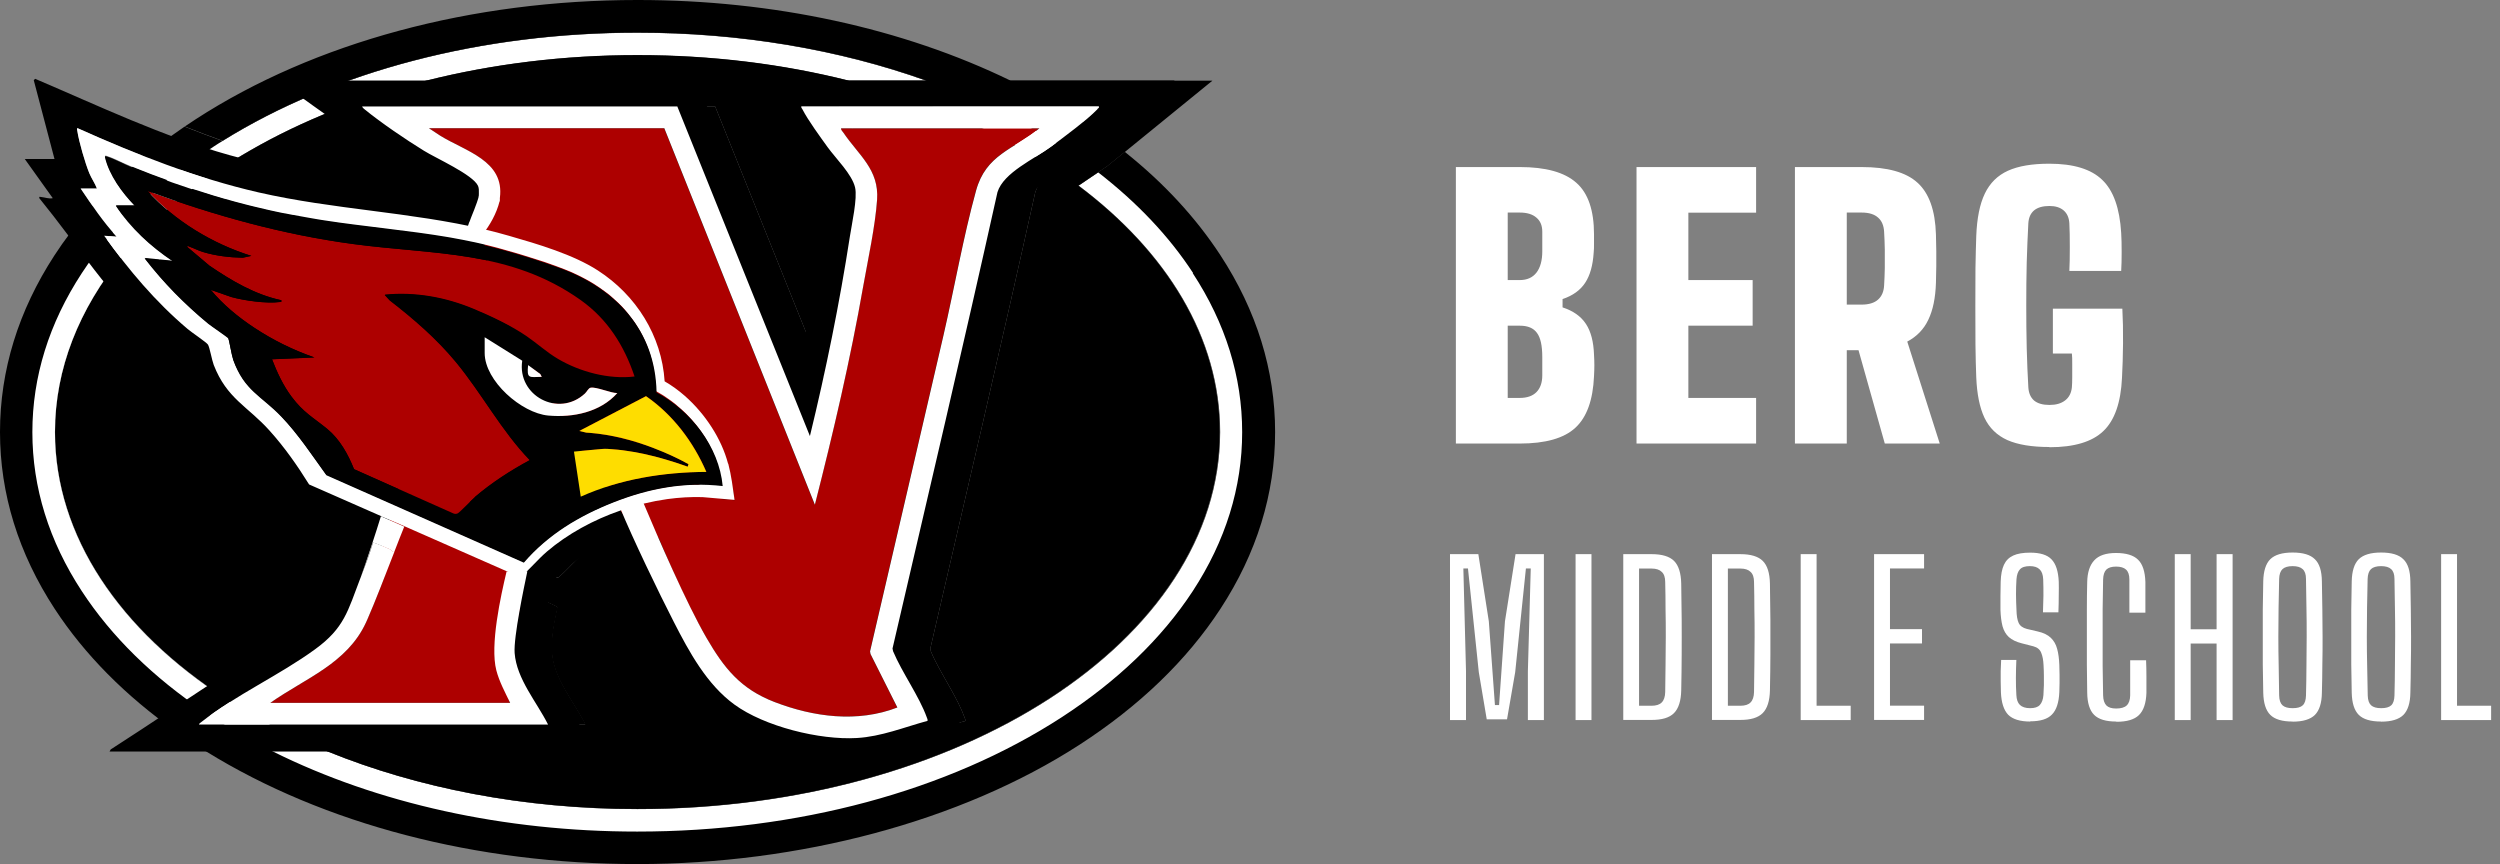
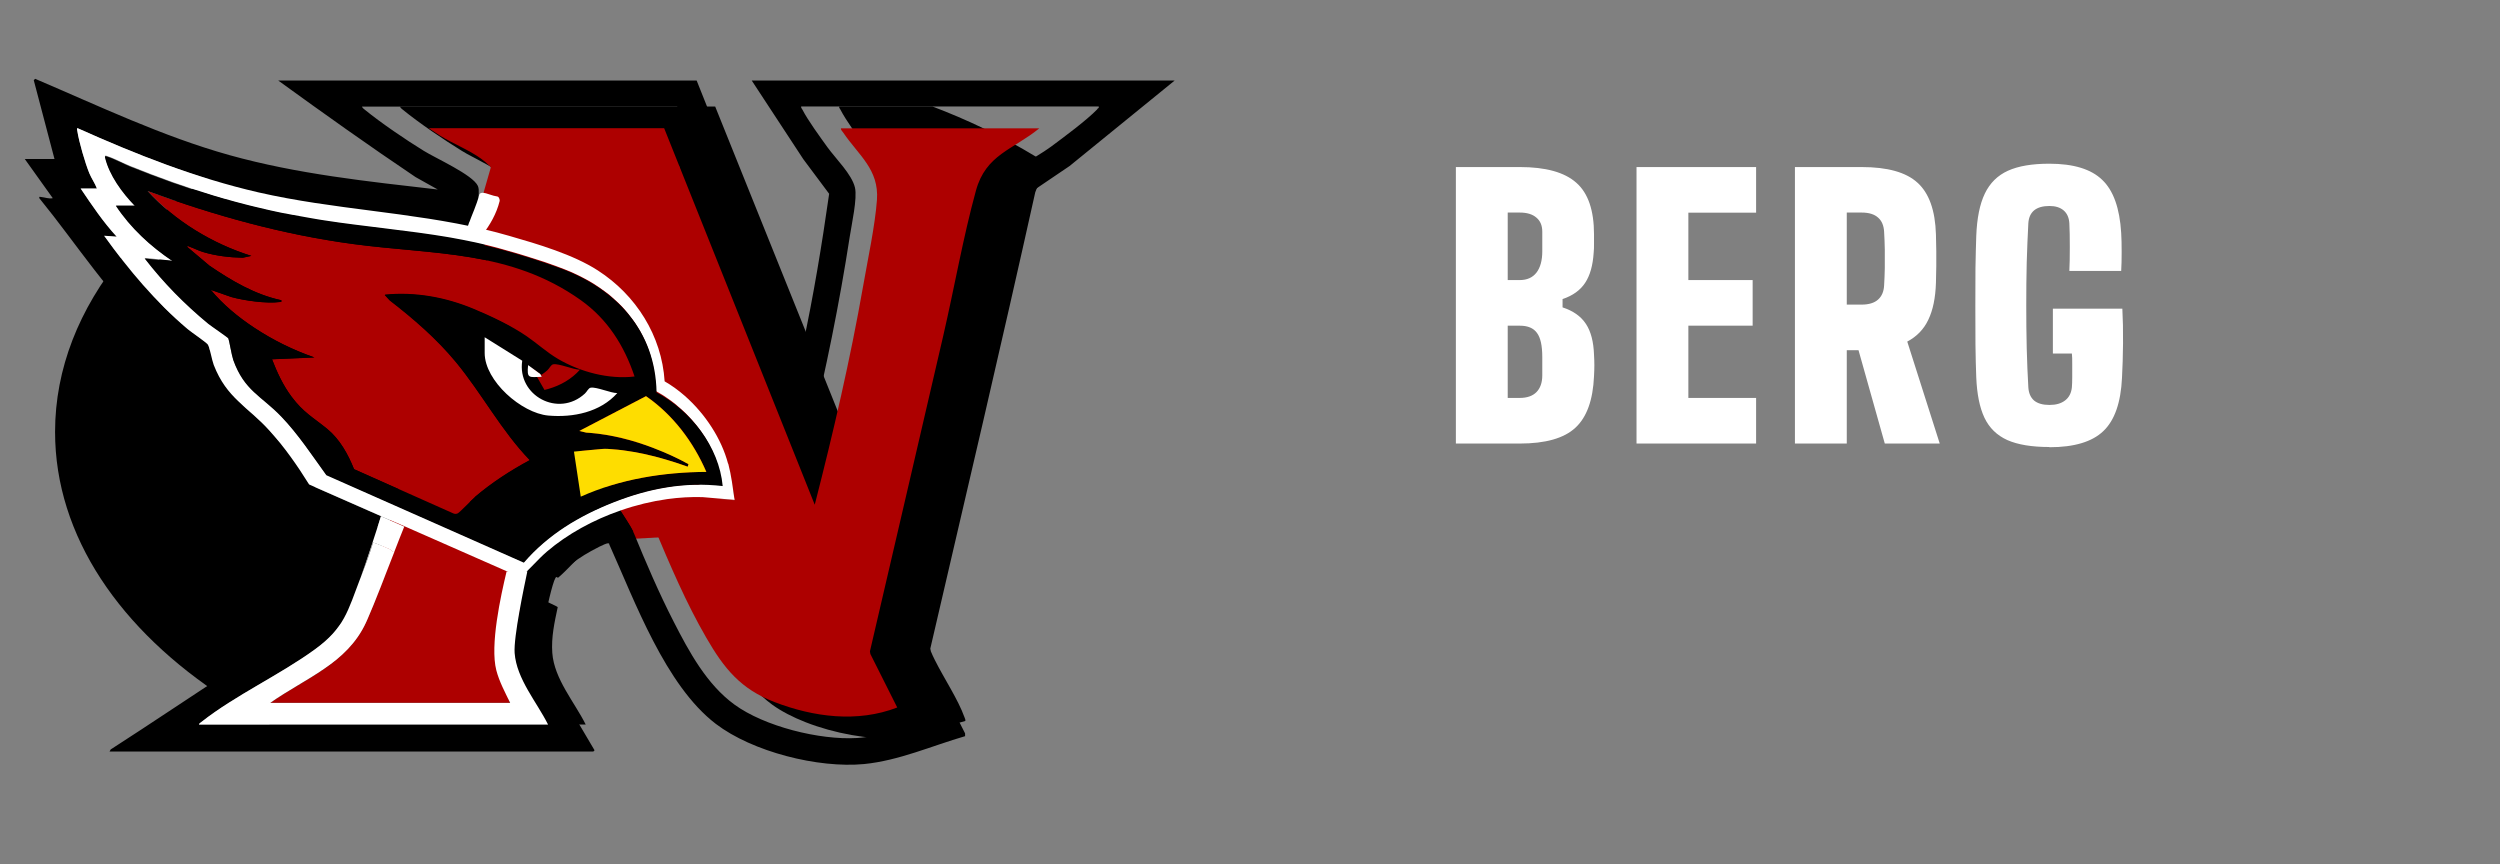
<svg xmlns="http://www.w3.org/2000/svg" viewBox="0 0 217 75">
  <rect x="0" y="0" width="217" height="75" fill="#808080" stroke="none" />
  <clipPath id="a">
    <path d="m0 0h110.68v75h-110.68z" />
  </clipPath>
  <g clip-path="url(#a)">
    <path d="m33.55 46.13c-.79 2.3-1.61 4.62-2.64 6.82-2.01 2.15-4.89 3.52-7.38 5.13-1.31.85-2.62 1.71-3.92 2.57-9.17-5.92-14.83-14.11-14.83-23.16 0-5.51 2.1-10.69 5.81-15.25 1.88 2.47 3.81 4.9 6.13 6.98.51.46 1.96 1.47 2.27 1.87.16.2.58 1.67.79 2.1 1.39 2.92 3.32 3.74 5.27 5.99 1.24 1.43 2.26 3.03 3.29 4.61l5.21 2.32z" />
    <path d="m50.84 62.89h-27.41c-.58-.31-1.15-.62-1.71-.94 2.79-1.99 6.18-3.6 8.91-5.59 2.53-1.84 2.83-3.32 3.9-6.11.4-1.04.8-2.08 1.12-3.15.06-.05 1.25.47 1.44.56.15.06.26.21.28.22 3.1 1.36 6.22 2.7 9.32 4.07.05.02.18.01.29.06.19.09 1.4.62 1.43.69-.28 1.33-.57 2.6-.47 3.98.17 2.26 1.92 4.25 2.9 6.21z" />
    <path d="m67.04 43.43-2.78-.24c-4.63-.16-9.99 1.73-13.51 4.73-.81.7-1.51 1.55-2.31 2.23l-18.34-8.07c-1.02-1.63-2.14-3.23-3.43-4.67-1.92-2.13-3.71-2.77-4.85-5.71-.16-.42-.36-1.53-.5-1.76-.13-.2-1.45-1.1-1.77-1.36-2.81-2.38-5.1-5.11-7.24-8.09l1.09.08c-.22-.24-.44-.49-.65-.74.38-.38.76-.75 1.16-1.12.31-.28.62-.56.94-.84.02-.02.04-.03.06-.05.42-.36.84-.71 1.28-1.05.03-.02.06-.05.08-.07.45-.36.91-.7 1.39-1.04.42-.3.85-.6 1.28-.89 2.21.77 4.45 1.44 6.74 1.96 7.24 1.66 14.62 1.71 21.75 3.77 2.47.71 5.57 1.62 7.71 3.01 3.31 2.13 5.54 5.65 5.79 9.62 2.56 1.47 4.77 4.3 5.51 7.16.27 1.03.41 2.11.55 3.16z" />
    <path d="m91.57 14.67c-.8.59-1.47 1.25-1.71 2.02-2.94 13.23-6.04 26.41-9.11 39.61l.05.24c.1.25.22.5.35.76.82 1.64 2 3.38 2.58 4.99.04.1.08.18.06.29-2.02.55-4.02 1.37-6.14 1.49-2.23.13-5.22-.4-7.72-1.38-1.1-.43-2.11-.95-2.91-1.53-2.4-1.75-3.93-4.58-5.26-7.18-1.29-2.51-2.41-5.13-3.48-7.74.59-.22 1.19-.34 1.8-.47 1.57-.33 2.97-.37 4.58-.32l5.05.39c-.45-2.36-.57-4.95-1.33-7.23-.73-2.17-2.46-4.63-4.15-6.17-.21-.19-1.15-.84-1.21-.98-.22-.47-.35-1.82-.57-2.48-2.42-7.33-9.35-9.58-16.07-11.43-.28-.08-1.34-.24-1.49-.35-.13-.09.05-.68-.12-1.06-.39-.85-2.92-2.06-4.23-2.78-.18-.1-.34-.19-.46-.27-1.56-.96-3.71-2.42-5.12-3.57-.09-.07-.21-.16-.24-.27h27.36l11.51 28.61c1.39-5.72 2.57-11.5 3.47-17.33.16-1.06.67-3.32.45-4.25-.27-1.15-1.67-2.51-2.38-3.49-.66-.92-1.69-2.32-2.19-3.29-.05-.09-.12-.14-.1-.26h8.09c1.52.58 2.98 1.2 4.39 1.88 1.6.76 3.13 1.59 4.58 2.47.57.34 1.13.7 1.67 1.06z" />
-     <path d="m105.93 22.15c-2.14-3.27-4.91-6.27-8.3-8.97l-1.52 1.23-.8.54-1.7 1.15c7.66 5.74 12.29 13.21 12.29 21.39 0 18.08-22.64 32.73-50.57 32.73-9.87 0-19.08-1.83-26.86-4.99-1.76-.72-3.45-1.5-5.05-2.34-.58-.31-1.15-.62-1.71-.94-.72-.42-1.43-.85-2.12-1.29-9.17-5.92-14.83-14.11-14.83-23.16 0-5.51 2.1-10.69 5.81-15.25.68-.83 1.41-1.65 2.2-2.43.38-.38.76-.75 1.16-1.12.31-.28.62-.56.94-.84.02-.02.04-.03.06-.05.42-.36.84-.71 1.28-1.05.03-.02.06-.05.08-.07.45-.36.91-.7 1.39-1.04.42-.3.85-.6 1.28-.89.89-.6 1.81-1.17 2.77-1.72 8.93-5.14 20.7-8.26 33.59-8.26 6.47 0 12.66.79 18.35 2.22h6.73c-7.61-2.72-16.18-4.17-25.08-4.17-13.51 0-26.26 3.33-36.02 9.4-1.1-.39-2.19-.81-3.28-1.24-.82.56-1.62 1.13-2.38 1.73-.37.28-.73.57-1.09.87-.05.04-.1.08-.15.12-.49.4-.97.81-1.43 1.23-1.22 1.1-2.34 2.24-3.37 3.43-1.06 1.22-2.02 2.48-2.87 3.79-3.13 4.81-4.73 9.98-4.73 15.34s1.6 10.53 4.75 15.35c2.59 3.96 6.13 7.54 10.54 10.65.55.39 1.12.77 1.7 1.15.31.2.62.39.93.59 10.2 6.3 23.43 9.76 37.42 9.76s28.04-3.68 38.35-10.35c5.21-3.37 9.33-7.34 12.24-11.8 3.15-4.82 4.75-9.99 4.75-15.35s-1.6-10.53-4.75-15.35zm-16.03-8.54c.57.34 1.13.7 1.67 1.06.56-.41 1.18-.79 1.76-1.15.43-.27.84-.53 1.18-.78.36-.27.8-.6 1.27-.95-.68-.49-1.37-.96-2.09-1.43-.58-.37-1.16-.74-1.76-1.09h-11.01c1.52.58 2.98 1.2 4.39 1.88 1.6.76 3.13 1.59 4.58 2.47z" />
-     <path d="m103.56 23.7c-2.08-3.19-4.85-6.11-8.24-8.74l-1.7 1.15c7.66 5.74 12.29 13.21 12.29 21.39 0 18.08-22.64 32.73-50.57 32.73-9.87 0-19.08-1.83-26.86-4.99-1.76-.72-3.45-1.5-5.05-2.34-.58-.31-1.15-.62-1.71-.94-.72-.42-1.43-.85-2.12-1.29-9.17-5.92-14.83-14.11-14.83-23.16 0-5.51 2.1-10.69 5.81-15.25.68-.83 1.41-1.65 2.2-2.43.38-.38.76-.75 1.16-1.12.31-.28.62-.56.94-.84.02-.02.04-.03.06-.05.42-.36.84-.71 1.28-1.05.03-.02.06-.05.08-.07.45-.36.91-.7 1.39-1.04.42-.3.85-.6 1.28-.89.89-.6 1.81-1.17 2.77-1.72 8.93-5.14 20.7-8.26 33.59-8.26 6.47 0 12.66.79 18.35 2.22h6.73c-7.61-2.72-16.18-4.17-25.08-4.17-13.51 0-26.26 3.33-36.02 9.4-.27.16-.53.33-.79.5-.61.4-1.21.8-1.79 1.21-.41.29-.81.59-1.21.89-.63.49-1.25.98-1.84 1.49-.74.63-1.44 1.28-2.11 1.94-.78.78-1.52 1.58-2.21 2.4-.82.98-1.58 2-2.26 3.04-2.85 4.36-4.29 9-4.29 13.8s1.44 9.45 4.29 13.8c2.57 3.93 6.17 7.47 10.72 10.52.22.15.45.3.68.45 1.65 1.07 3.39 2.06 5.21 2.96 9.05 4.5 20.05 6.94 31.6 6.94 13.88 0 26.95-3.51 36.81-9.9 4.87-3.16 8.71-6.85 11.41-10.97 2.85-4.36 4.29-9 4.29-13.8s-1.44-9.45-4.29-13.8zm-13.66-10.09c.57.34 1.13.7 1.67 1.06.56-.41 1.18-.79 1.76-1.15-.39-.27-.78-.53-1.18-.79-.16-.11-.33-.21-.49-.31-.69-.44-1.4-.86-2.13-1.27-1.17-.66-2.38-1.29-3.62-1.88h-4.99c1.52.58 2.98 1.2 4.39 1.88 1.6.76 3.13 1.59 4.58 2.47z" fill="#fff" />
-     <path d="m93.62 16.11 1.7-1.15.8-.54 1.52-1.23 7.6-6.19h-17.52c-9.35-4.55-20.6-7-32.38-7-14.42 0-28.04 3.67-38.35 10.35-.32.21-.64.42-.95.63 1.09.43 2.18.85 3.28 1.24 9.76-6.06 22.51-9.39 36.02-9.39 8.9 0 17.47 1.45 25.08 4.17h-6.73c-5.69-1.44-11.88-2.22-18.35-2.22-12.89 0-24.66 3.12-33.59 8.26-.96.55-1.88 1.12-2.77 1.72 2.21.77 4.45 1.44 6.74 1.96 7.24 1.66 14.62 1.71 21.75 3.77 2.47.71 5.57 1.62 7.71 3.01 3.31 2.13 5.54 5.65 5.79 9.62 2.56 1.47 4.77 4.3 5.51 7.16.27 1.03.41 2.11.55 3.16l-2.78-.24c-4.63-.16-9.99 1.73-13.51 4.73-.81.7-1.51 1.55-2.31 2.23l-18.34-8.07c-1.02-1.63-2.14-3.23-3.43-4.67-1.92-2.13-3.71-2.77-4.85-5.71-.16-.42-.36-1.53-.5-1.76-.13-.2-1.45-1.1-1.77-1.36-2.81-2.38-5.1-5.11-7.24-8.09l1.09.08c-.22-.24-.44-.49-.65-.74-.78.79-1.52 1.6-2.2 2.43 1.88 2.47 3.81 4.9 6.13 6.98.51.46 1.96 1.47 2.27 1.87.16.2.58 1.67.79 2.1 1.39 2.92 3.32 3.74 5.27 5.99 1.24 1.43 2.26 3.03 3.29 4.61l5.21 2.32c-.79 2.3-1.61 4.62-2.64 6.82-2.01 2.15-4.89 3.52-7.38 5.13-1.31.85-2.62 1.71-3.92 2.57.69.44 1.39.88 2.12 1.29 2.79-1.99 6.18-3.6 8.91-5.59 2.53-1.84 2.83-3.32 3.9-6.11.4-1.04.8-2.08 1.12-3.15.06-.05 1.25.47 1.44.56.15.06.26.21.28.22 3.1 1.36 6.22 2.7 9.32 4.07.05.02.18.01.29.06.19.09 1.4.62 1.43.69-.28 1.33-.57 2.6-.47 3.98.17 2.26 1.92 4.25 2.9 6.21h-27.41c1.6.85 3.29 1.63 5.05 2.34 7.78 3.16 16.99 4.99 26.86 4.99 27.93 0 50.57-14.65 50.57-32.73 0-8.18-4.63-15.65-12.29-21.39zm-3.76.58c-2.94 13.23-6.04 26.41-9.11 39.61l.05.24c.1.25.22.5.35.76.82 1.64 2 3.38 2.58 4.99.04.1.08.18.06.29-2.02.55-4.02 1.37-6.14 1.49-2.23.13-5.22-.4-7.72-1.38-1.1-.43-2.11-.95-2.91-1.53-2.4-1.75-3.93-4.58-5.26-7.18-1.29-2.51-2.41-5.13-3.48-7.74.59-.22 1.19-.34 1.8-.47 1.57-.33 2.97-.37 4.58-.32l5.05.39c-.45-2.36-.57-4.95-1.33-7.23-.73-2.17-2.46-4.63-4.15-6.17-.21-.19-1.15-.84-1.21-.98-.22-.47-.35-1.82-.57-2.48-2.42-7.33-9.35-9.58-16.07-11.43-.28-.08-1.34-.24-1.49-.35-.13-.09.05-.68-.12-1.06-.39-.85-2.92-2.06-4.23-2.78-.18-.1-.34-.19-.46-.27-1.56-.96-3.71-2.42-5.12-3.57-.09-.07-.21-.16-.24-.27h27.36l11.51 28.61c1.39-5.72 2.57-11.5 3.47-17.33.16-1.06.67-3.32.45-4.25-.27-1.15-1.67-2.51-2.38-3.49-.66-.92-1.69-2.32-2.19-3.29-.05-.09-.12-.14-.1-.26h25.83c.04.16-.07.15-.13.22-.64.66-1.75 1.54-2.75 2.3-.47.36-.91.69-1.27.95-.34.25-.75.51-1.18.78-.58.36-1.2.74-1.76 1.15-.8.59-1.47 1.25-1.71 2.02z" />
    <path d="m43.37 11.86-2.51 8.74-7.8 27.28.8 5.38 11.95 1.73.6-4.85 6.34-3.25 5.79-.32 7.95-6.31-7.56-25.91-15.57-2.49z" fill="#ad0000" />
    <path d="m65.25 6.99 4.48 6.83 2.24 3c-.63 4.43-1.36 8.86-2.3 13.23l-9.2-23.06h-36.32c3.93 2.85 7.89 5.67 11.92 8.38l1.93 1.08c-6.08-.7-12.19-1.34-18.1-2.99-5.82-1.63-11.31-4.26-16.85-6.62l-.12.12 1.8 6.84h-2.58l2.43 3.4c-.32.08-.68-.07-1-.1-.11 0-.2-.08-.17.1 3.3 4.05 6.11 8.53 10.02 12.04.51.46 1.96 1.47 2.27 1.87.16.2.58 1.67.79 2.1 1.39 2.92 3.32 3.74 5.27 5.99 1.24 1.43 2.26 3.03 3.29 4.61l5.21 2.32c-.79 2.3-1.61 4.62-2.64 6.82-2.01 2.15-4.89 3.52-7.38 5.13-3.56 2.3-7.07 4.68-10.63 6.97l-.1.18h41.99s.16-.11.08-.15l-4.18-7.09c-.71-1.6-.47-2.61-.13-4.25.15-.69.66-3.11.95-3.59.08-.14.68-.63.86-.79.68-.58 1.45-1.1 2.23-1.53.27-.15 1.21-.66 1.45-.67.17 0 .09.03.13.11 2.22 4.93 4.87 12.22 9.24 15.56 3.18 2.43 8.9 3.87 12.87 3.49 3.03-.3 5.88-1.58 8.77-2.42v-.24l-3.86-7.6c3.06-13 5.97-26.06 9.06-39.03l3.87-2.62 9.12-7.42zm-17.69 55.9h-30.29c.02-.1.13-.16.21-.22 2.95-2.33 6.83-4.09 9.88-6.32 2.53-1.84 2.83-3.32 3.9-6.11.01-.03.02-.07.04-.1.42-1.11 1.43-4.2 1.77-5.33l-6.23-2.74c-1.02-1.63-2.14-3.23-3.43-4.67-1.92-2.13-3.71-2.77-4.85-5.71-.16-.42-.36-1.53-.5-1.76-.13-.2-1.45-1.1-1.77-1.36-2.81-2.38-5.1-5.11-7.24-8.09l1.09.08c-1.18-1.28-2.16-2.74-3.13-4.18h1.41c-.17-.46-.47-.87-.66-1.33-.36-.87-.9-2.73-1.04-3.66-.01-.07-.07-.23.02-.25 5.08 2.27 10.26 4.33 15.71 5.58.91.21 1.94.93 3.06 2.03.56.55 1.14 1.2 1.74 1.93 4.51 5.5 9.86 15.53 13.53 22.9.73 1.47 1.4 2.84 1.98 4.04.32.67.62 1.29.88 1.85.94 1.99 1.49 3.22 1.5 3.23-.28 1.33-.57 2.6-.47 3.98.17 2.26 1.92 4.25 2.9 6.21zm47.69-53.41c-.94.97-2.89 2.41-4.02 3.25-1.44 1.07-4.12 2.24-4.65 3.95-2.94 13.23-6.04 26.41-9.11 39.61l.05.24c.78 1.86 2.26 3.89 2.93 5.75.04.1.08.18.06.29-2.02.55-4.02 1.37-6.14 1.49-3.22.19-8.02-1-10.63-2.91-2.4-1.75-3.93-4.58-5.26-7.18-1.29-2.51-2.41-5.13-3.48-7.74.1-.04-.34-.74-1.1-1.91-.16-.24-.33-.5-.52-.78-.26-.39-.54-.81-.84-1.26-.62-.93-1.31-2-2.05-3.14-.61-.96-1.25-1.98-1.89-3.03-.23-.37-.45-.74-.67-1.12-.44-.75-.88-1.5-1.31-2.26-.14-.25-.28-.5-.41-.75-.65-1.2-1.27-2.4-1.82-3.57-.97-2.06-1.72-4.04-2.1-5.77-.1-.47-.17-.92-.22-1.35-.05-.49-.06-.95-.02-1.37.08-.99.41-1.8 1.04-2.37.21-.19-1.24-.24-1.47-.34 0 0-.01 0-.02-.01-.13-.09.05-.68-.12-1.06-.44-.97-3.66-2.4-4.7-3.05-1.56-.96-3.71-2.42-5.12-3.57-.09-.07-.21-.16-.24-.27h27.36l11.51 28.61c1.39-5.72 2.57-11.5 3.47-17.33.16-1.06.67-3.32.45-4.25-.27-1.15-1.67-2.51-2.38-3.49-.66-.92-1.69-2.32-2.19-3.29-.05-.09-.12-.14-.1-.26h25.83c.04.16-.07.15-.13.22z" />
    <path d="m43.41 51.95c-.5 2.13-.03 4.24.53 6.41.26 1-.11 1.73.33 2.65h-20.82c3.02-2.13 6.67-3.41 8.31-6.98.01-.03.03-.06.04-.09.03-.07.06-.13.09-.2.63-1.42 1.55-3.82 2.32-5.81.33-.86.64-1.64.88-2.23l9.13 3.75c.94 1.99.89 3.23.9 3.25-.03-.08-1.23-.61-1.43-.69-.11-.05-.23-.04-.29-.06z" fill="#ad0000" />
    <path d="m90.21 11.14c-2.28 1.86-4.64 2.26-5.5 5.41-1.11 4.04-1.88 8.46-2.83 12.57-2.11 9.14-4.25 18.28-6.37 27.42l.04.23 2.33 4.64c-3.47 1.34-7.26.83-10.65-.47-2.95-1.13-4.39-2.93-5.92-5.58-1.76-3.03-3.17-6.36-4.53-9.59-.61.13-1.21.25-1.8.47.1-.04-.34-.74-1.1-1.91 1.32-.46 2.69-.79 4.04-.98 1.03-.14 2.06-.2 3.05-.17l2.78.24c-.15-1.06-.28-2.13-.55-3.16-.57-2.18-1.99-4.34-3.76-5.9-.55-.48-1.14-.91-1.75-1.26-.25-3.97-2.49-7.49-5.79-9.62-2.14-1.39-5.24-2.3-7.71-3.01-.71-.21-1.42-.39-2.14-.56.08-.99.41-1.8 1.04-2.37.29.08.26-.17.29-.37.41-3.23-3.02-4.04-5.19-5.4l-.97-.64h20.43l13.07 32.68c1.61-6.28 3.08-12.59 4.2-18.98.4-2.3 1.03-5.2 1.2-7.48.19-2.65-1.6-3.88-2.92-5.83-.08-.12-.22-.23-.21-.38h17.22z" fill="#ad0000" />
    <path d="m63.76 43.43-2.78-.24c-.99-.04-2.01.02-3.05.17.09-.34.18-.71.26-1.1.08-.37.16-.75.24-1.15.06-.31.12-.64.17-.96.02-.14.05-.27.07-.41.14-.84.27-1.71.39-2.54.07-.52.14-1.04.21-1.53.06-.45.11-.89.16-1.29 1.77 1.56 3.19 3.72 3.76 5.9.27 1.03.41 2.11.55 3.16z" fill="#ad0000" />
-     <path d="m95.25 9.48c-.94.97-2.89 2.41-4.02 3.25-1.44 1.07-4.12 2.24-4.65 3.95-2.94 13.23-6.04 26.41-9.11 39.61l.05.24c.78 1.86 2.26 3.89 2.93 5.75.04.1.08.18.06.29-2.02.55-4.02 1.37-6.14 1.49-3.22.19-8.02-1-10.63-2.91-2.4-1.75-3.93-4.58-5.26-7.18-1.29-2.51-3.57-7.24-4.64-9.85.59-.22 1.36-.43 1.97-.56 1.36 3.23 3.75 8.76 5.51 11.8 1.53 2.64 2.97 4.45 5.92 5.58 3.39 1.3 7.18 1.81 10.65.47l-2.33-4.64-.04-.23c2.12-9.14 4.26-18.28 6.37-27.42.95-4.11 1.72-8.54 2.83-12.57.86-3.14 3.22-3.55 5.5-5.41h-17.22c-.01.15.13.26.21.38 1.32 1.95 3.11 3.19 2.92 5.83-.16 2.28-.79 5.18-1.2 7.48-1.12 6.39-2.6 12.71-4.2 18.98l-13.07-32.68h-20.43l.97.64c2.18 1.36 5.61 2.16 5.19 5.4-.03.21 0 .45-.29.37-.27-.08-1.27-.23-1.47-.34 0 0-.01 0-.02-.01-.13-.09.05-.68-.12-1.06-.44-.97-3.66-2.4-4.7-3.05-1.56-.96-3.71-2.42-5.12-3.57-.09-.07-.2-.16-.24-.27h27.36l11.51 28.61c1.39-5.72 2.57-11.5 3.47-17.33.16-1.06.67-3.32.45-4.25-.27-1.15-1.67-2.51-2.38-3.49-.66-.92-1.69-2.32-2.19-3.29-.05-.09-.12-.14-.1-.26h25.83c.04.16-.07.15-.13.22z" fill="#fff" />
    <path d="m63.2 40.26c-.57-2.18-1.99-4.34-3.76-5.9-.55-.48-1.14-.91-1.75-1.26-.25-3.97-2.49-7.49-5.79-9.62-2.14-1.39-5.24-2.3-7.71-3.01-.71-.21-1.42-.39-2.14-.56-6.46-1.52-13.09-1.72-19.61-3.21-5.44-1.25-10.63-3.3-15.71-5.58-.09.03-.03.18-.02.25.14.93.68 2.78 1.04 3.66.19.46.49.87.66 1.33h-1.41c.97 1.44 1.95 2.9 3.13 4.18l-1.09-.08c2.14 2.98 4.43 5.71 7.24 8.09.31.27 1.64 1.16 1.77 1.36.15.23.34 1.34.5 1.76 1.14 2.94 2.94 3.58 4.85 5.71 1.29 1.43 2.41 3.03 3.43 4.67l6.23 2.74s0 0 .01 0c0 0 .02 0 .04.01l1.98.87 8.54 3.76 1.54.68c.8-.68 1.49-1.53 2.3-2.23 1.78-1.52 4.03-2.76 6.42-3.58 1.32-.46 2.69-.79 4.04-.98 1.03-.14 2.06-.2 3.05-.17l2.78.24c-.15-1.06-.28-2.13-.55-3.16zm-2.45 1.8c-.16 0-.32 0-.48 0h-.01c-.11 0-.23 0-.34.01s-.02 0-.02 0c-.06 0-.11 0-.17 0-.07 0-.13 0-.19.01-.07 0-.15.01-.23.02-.17.01-.33.03-.5.05-.12.01-.24.03-.36.04-.04 0-.08 0-.11.02-.04 0-.09.01-.13.02-.12.02-.23.03-.35.05-.41.07-.83.15-1.24.24-.08.02-.16.04-.23.05-.11.02-.21.05-.32.08-.03 0-.05.01-.08.02-.25.06-.49.13-.74.21-.09.02-.17.05-.26.08-.1.03-.19.06-.29.09-.08.02-.15.05-.23.08-.12.04-.23.08-.35.12-.25.09-.49.18-.74.27-.04.02-.08.03-.13.05-.09.04-.19.07-.28.11-.18.08-.37.15-.55.23-.36.16-.72.32-1.08.49-.18.09-.35.18-.53.27-.14.07-.29.15-.43.23-.12.06-.23.13-.35.19 0 0 0 0-.01 0-.09.05-.17.1-.26.15s-.18.11-.27.16-.18.11-.26.16c-.09.06-.17.11-.26.17s-.17.11-.26.17-.17.12-.26.18c-.08.06-.17.12-.25.18s-.17.12-.25.19c-.17.13-.33.26-.49.39-.24.2-.48.4-.71.62-.23.21-.46.43-.68.66-.09.1-.19.2-.28.3-.02.02-.04.04-.06.06-.09.1-.18.2-.27.3l-2.73-1.21-14.41-6.38c-.21-.29-.42-.59-.63-.88-.21-.3-.42-.6-.64-.9-.13-.19-.26-.37-.4-.55-.11-.15-.21-.29-.32-.44-.12-.16-.24-.32-.37-.48-.33-.43-.67-.84-1.02-1.24-.18-.2-.36-.39-.54-.59-.05-.06-.11-.11-.16-.17-.08-.08-.16-.16-.24-.24-.08-.07-.16-.15-.23-.22-.1-.1-.21-.19-.31-.28-.05-.04-.1-.09-.15-.13-.1-.09-.2-.17-.3-.25s-.2-.16-.29-.24c-.1-.08-.19-.16-.28-.24-.12-.1-.23-.2-.34-.31-.05-.04-.09-.08-.14-.13-.11-.1-.21-.21-.31-.32-.04-.05-.08-.09-.12-.14-.13-.14-.25-.3-.37-.46-.04-.05-.07-.1-.1-.15-.19-.28-.36-.59-.53-.94-.02-.05-.05-.1-.07-.15-.01-.03-.03-.06-.04-.09-.03-.07-.06-.14-.09-.22s-.06-.15-.09-.23c-.14-.4-.36-1.75-.43-1.88-.05-.09-1.5-1.07-1.74-1.27-.22-.18-.43-.36-.65-.54-.08-.07-.16-.13-.23-.2-.04-.04-.08-.07-.12-.11-.17-.15-.33-.3-.5-.45-.12-.11-.24-.22-.36-.34-.15-.14-.3-.28-.44-.42-.08-.08-.16-.16-.24-.23-.13-.13-.25-.25-.38-.38-.23-.24-.46-.48-.68-.72-.34-.36-.66-.74-.98-1.12-.1-.11-.19-.23-.28-.34-.06-.08-.13-.15-.19-.23-.07-.09-.15-.18-.22-.27-.08-.1-.16-.21-.24-.31l2.43.24c-1.91-1.28-3.66-2.88-4.93-4.81h1.64c-1.09-1.12-2.21-2.65-2.58-4.19-.02-.11 0-.14.11-.11.59.18 1.33.58 1.96.84.04.02.08.03.12.05 2.45.99 4.84 1.85 7.27 2.58.3.09.61.18.91.27h.02c.3.08.6.17.9.25.27.07.54.14.8.21.13.03.26.07.39.1.03 0 .05.02.08.02.15.04.3.08.45.11.04.01.09.02.13.03.07.02.14.03.21.05.18.05.37.09.55.13.14.03.29.07.43.1.15.04.31.07.46.1.17.04.35.08.52.11.09.02.17.04.26.05h.03c.24.05.48.1.71.14h.04c.2.04.39.08.59.11.24.04.48.09.72.13.21.04.42.07.63.11.16.03.32.05.48.08.11.02.22.04.33.05.18.03.36.05.54.08.23.03.45.07.68.1s.45.06.68.09.45.06.68.09c1.8.23 3.6.44 5.4.68.12.02.24.03.36.05.19.03.37.05.56.08.18.03.37.05.55.08.15.02.29.05.44.07s.29.05.44.07c.18.03.36.06.54.09s.36.06.54.1c.36.07.72.13 1.07.21.18.04.36.07.54.11s.36.08.53.12c.08.02.16.04.25.06.1.02.19.05.29.07.17.04.34.08.51.13.03 0 .05.01.08.02.16.04.32.08.48.13.11.03.21.06.32.09.43.12.88.25 1.33.38.18.05.36.11.55.17.46.14.91.28 1.36.43.11.04.23.08.34.11.11.04.23.08.34.12.22.08.45.16.67.24.13.04.25.09.37.14.15.06.3.11.44.17.15.06.29.12.44.18.18.08.35.16.52.24.11.05.22.1.33.16.12.06.24.12.36.19.06.03.11.06.17.09.07.04.13.07.2.11.05.03.1.06.15.09.22.13.43.26.63.4.05.03.1.07.15.1.19.13.37.26.54.39.05.04.1.08.16.12.1.07.19.15.28.23.22.19.44.39.65.59.1.1.21.2.31.31.09.09.18.19.26.29.01.01.03.03.04.05.09.1.17.2.26.31v.01c.07.08.13.17.19.25.02.03.05.06.07.09.04.06.09.11.13.17.07.1.14.2.21.3.03.04.06.09.09.14 0 .01.01.02.02.04.03.05.06.09.09.14s.06.11.1.16c.1.16.19.32.27.49.03.06.07.13.1.19.03.07.06.13.09.19.04.08.07.16.11.24.06.14.12.27.17.41.02.05.04.11.06.16.05.14.1.27.14.41.02.06.04.12.06.18.02.07.04.15.06.22.01.05.03.1.04.15.03.12.06.25.09.37.01.04.02.08.03.12 0 .04.02.09.03.13.02.1.04.19.05.29.02.13.04.25.06.38.02.11.03.22.04.33v.05c0 .06.01.13.02.19 0 .1.02.19.02.29 0 .08.01.16.01.24v.17.17c.08.04.15.08.22.12.08.04.15.08.22.13.04.02.08.05.12.07.07.04.13.08.19.12.05.03.11.07.16.11.15.1.29.2.43.3.08.06.17.13.25.19.07.06.15.12.22.18.16.13.31.26.46.4.04.04.08.07.12.11.12.11.24.22.35.34.08.08.15.16.22.23.06.07.12.13.18.2.05.05.09.1.13.15s.09.1.13.15c.07.08.14.17.21.26.04.04.07.09.1.13.1.13.2.26.29.4.03.04.06.09.09.13.05.07.1.14.14.21.06.09.11.17.16.26.05.08.1.16.14.24.02.03.04.06.05.1.06.1.11.2.16.3.03.06.06.12.09.18.01.02.02.04.03.06.04.09.08.18.12.27.04.1.09.2.13.3s.08.2.12.3.07.2.1.3c.04.1.07.21.09.31.06.19.1.38.14.58 0 .03.01.07.02.1.02.07.03.14.04.21.02.09.03.18.04.27 0 .05.02.11.02.16v.07c0 .06.02.12.02.18-.67-.08-1.34-.11-1.99-.11z" fill="#fff" />
    <path d="m34.21 47.93c-.77 1.98-1.69 4.38-2.32 5.81.83-1.88 1.42-3.96 2.2-5.86.04.02.08.04.12.05z" fill="#ad0000" />
    <g fill="#fff">
      <path d="m35.09 45.71c-.24.59-.55 1.37-.88 2.23-.04-.02-.08-.03-.12-.05-.02-.01-.14-.16-.28-.22-.19-.08-1.38-.61-1.44-.56-.31 1.03-.69 2.04-1.08 3.04.42-1.11 1.43-4.2 1.77-5.33h.01z" />
      <path d="m33.06 44.81s.02-.07.03-.1c.06-.05 2.02.86 2.05.87-.02.04-2.08-.78-2.08-.78z" />
      <path d="m47.56 62.89h-30.29c.02-.1.13-.16.21-.22 2.95-2.33 6.83-4.09 9.88-6.32 2.53-1.84 2.83-3.32 3.9-6.11.01-.03.02-.07.04-.1.39-1 .77-2.01 1.08-3.04.06-.05 1.25.47 1.44.56.14.06.26.21.28.22.04.02.08.04.12.05-.77 1.98-1.69 4.38-2.32 5.81-.03.07-.06.13-.09.2-.01.03-.03.06-.04.09-1.64 3.57-5.29 4.85-8.31 6.98h20.82c-.44-.92-.94-1.83-1.2-2.83-.56-2.17.38-6.44.89-8.57.05.02 1.77-.08 1.8 0-.28 1.33-1.2 5.69-1.1 7.07.17 2.26 1.92 4.25 2.9 6.21z" />
    </g>
    <path d="m55.07 32.72c-2.23.27-4.73-.4-6.65-1.53-.97-.57-1.8-1.34-2.72-1.97-1.34-.92-3.08-1.74-4.59-2.37-2.44-1.02-5.07-1.5-7.72-1.24l.43.47c2.08 1.61 4.07 3.33 5.75 5.36 2.26 2.74 3.94 5.95 6.42 8.52-1.69.91-3.31 1.96-4.77 3.2-.28.24-1.32 1.33-1.49 1.41-.13.06-.26.06-.39 0l-8.61-3.84c-.51-1.28-1.23-2.59-2.31-3.48-1.26-1.03-2.07-1.42-3.12-2.82-.73-.98-1.25-2.1-1.69-3.24l3.68-.16c-1.87-.65-3.59-1.5-5.24-2.59-1.39-.92-2.7-2-3.76-3.28l1.8.63c1.13.31 3.04.58 4.19.43.11-.01.23-.05.12-.16-2.28-.49-4.31-1.7-6.21-2.99l-1.93-1.63c-.01-.16.14-.04.21-.02.4.14.77.34 1.18.46 1.09.33 2.29.47 3.43.49l.74-.16c-3.38-1.06-6.62-3.02-9-5.63 5.75 2.11 11.72 3.78 17.82 4.6 7.06.95 13.66.52 19.78 4.87 2.33 1.66 3.77 3.95 4.67 6.63z" fill="#ad0000" />
-     <path d="m56.99 34.04c-.11-5.34-3.48-8.94-8.28-10.73-1.67-.62-3.57-1.21-5.29-1.68-5.67-1.55-11.57-1.72-17.33-2.78-5.21-.96-9.88-2.42-14.78-4.39-.64-.26-1.45-.71-2.08-.89-.11-.03-.14 0-.11.11.36 1.54 1.49 3.07 2.58 4.19h-1.64c1.27 1.93 3.02 3.53 4.93 4.81l-2.43-.24c1.61 2.09 3.48 3.99 5.52 5.67.25.2 1.69 1.18 1.74 1.27.07.13.29 1.48.43 1.88.95 2.66 2.43 3.1 4.17 4.91 1.46 1.52 2.68 3.38 3.91 5.08l17.14 7.59c2.09-2.43 4.8-4.06 7.77-5.23 3.08-1.21 6.16-1.8 9.49-1.42-.31-3.41-2.77-6.55-5.75-8.13zm-15.77 9.11c-.28.24-1.32 1.33-1.49 1.41-.13.06-.26.06-.39 0l-8.61-3.84c-.51-1.28-1.23-2.59-2.31-3.48-1.26-1.03-2.07-1.42-3.12-2.82-.73-.98-1.25-2.1-1.69-3.24l3.68-.16c-1.87-.65-3.59-1.5-5.24-2.59-1.39-.92-2.7-2-3.76-3.28l1.8.63c1.13.31 3.04.58 4.19.43.11-.01.23-.05.11-.16-2.28-.49-4.31-1.7-6.21-2.99l-1.93-1.63c-.01-.16.14-.04.21-.01.4.14.77.34 1.18.46 1.09.33 2.29.47 3.43.49l.74-.16c-3.38-1.06-6.62-3.02-9-5.63 5.75 2.12 11.72 3.78 17.82 4.6 7.06.95 13.66.52 19.78 4.87 2.33 1.66 3.77 3.95 4.67 6.63-2.23.27-4.73-.4-6.65-1.53-.97-.57-1.8-1.34-2.72-1.97-1.34-.92-3.08-1.74-4.59-2.37-2.44-1.02-5.07-1.5-7.72-1.24l.43.47c2.08 1.6 4.07 3.33 5.75 5.36 2.26 2.74 3.94 5.95 6.42 8.52-1.69.91-3.31 1.96-4.77 3.2zm5.79-10.44c-1.06.02-1.3.2-1.17-1.01l1.06.78.12.23zm.59 3.37c-2.32-.21-5.52-3-5.52-5.43v-1.37l3.25 2.03c-.46 3.03 3.15 4.97 5.44 2.85.18-.16.3-.48.51-.51.5-.08 1.73.47 2.31.47-1.48 1.66-3.83 2.14-5.99 1.95zm2.81 7.03-.59-3.91 2.62-.24c.09 0 .19 0 .28.01 2.35.11 4.78.75 6.98 1.54l.07-.22c-.91-.51-1.94-.98-3.01-1.39-1.82-.69-3.77-1.18-5.57-1.33-.1-.01-.2-.02-.3-.02l-.6-.15 5.79-3.02c2.34 1.61 4.12 3.98 5.24 6.58-3.73.02-7.51.62-10.92 2.15z" />
+     <path d="m56.99 34.04c-.11-5.34-3.48-8.94-8.28-10.73-1.67-.62-3.57-1.21-5.29-1.68-5.67-1.55-11.57-1.72-17.33-2.78-5.21-.96-9.88-2.42-14.78-4.39-.64-.26-1.45-.71-2.08-.89-.11-.03-.14 0-.11.11.36 1.54 1.49 3.07 2.58 4.19h-1.64c1.27 1.93 3.02 3.53 4.93 4.81l-2.43-.24c1.61 2.09 3.48 3.99 5.52 5.67.25.2 1.69 1.18 1.74 1.27.07.13.29 1.48.43 1.88.95 2.66 2.43 3.1 4.17 4.91 1.46 1.52 2.68 3.38 3.91 5.08l17.14 7.59c2.09-2.43 4.8-4.06 7.77-5.23 3.08-1.21 6.16-1.8 9.49-1.42-.31-3.41-2.77-6.55-5.75-8.13zm-15.77 9.11c-.28.24-1.32 1.33-1.49 1.41-.13.06-.26.06-.39 0l-8.61-3.84c-.51-1.28-1.23-2.59-2.31-3.48-1.26-1.03-2.07-1.42-3.12-2.82-.73-.98-1.25-2.1-1.69-3.24l3.68-.16c-1.87-.65-3.59-1.5-5.24-2.59-1.39-.92-2.7-2-3.76-3.28l1.8.63c1.13.31 3.04.58 4.19.43.11-.01.23-.05.11-.16-2.28-.49-4.31-1.7-6.21-2.99l-1.93-1.63c-.01-.16.14-.04.21-.01.4.14.77.34 1.18.46 1.09.33 2.29.47 3.43.49l.74-.16c-3.38-1.06-6.62-3.02-9-5.63 5.75 2.12 11.72 3.78 17.82 4.6 7.06.95 13.66.52 19.78 4.87 2.33 1.66 3.77 3.95 4.67 6.63-2.23.27-4.73-.4-6.65-1.53-.97-.57-1.8-1.34-2.72-1.97-1.34-.92-3.08-1.74-4.59-2.37-2.44-1.02-5.07-1.5-7.72-1.24l.43.47c2.08 1.6 4.07 3.33 5.75 5.36 2.26 2.74 3.94 5.95 6.42 8.52-1.69.91-3.31 1.96-4.77 3.2zm5.79-10.44c-1.06.02-1.3.2-1.17-1.01l1.06.78.12.23zm.59 3.37c-2.32-.21-5.52-3-5.52-5.43v-1.37c-.46 3.03 3.15 4.97 5.44 2.85.18-.16.3-.48.51-.51.5-.08 1.73.47 2.31.47-1.48 1.66-3.83 2.14-5.99 1.95zm2.81 7.03-.59-3.91 2.62-.24c.09 0 .19 0 .28.01 2.35.11 4.78.75 6.98 1.54l.07-.22c-.91-.51-1.94-.98-3.01-1.39-1.82-.69-3.77-1.18-5.57-1.33-.1-.01-.2-.02-.3-.02l-.6-.15 5.79-3.02c2.34 1.61 4.12 3.98 5.24 6.58-3.73.02-7.51.62-10.92 2.15z" />
    <path d="m61.33 40.96c-3.73.02-7.51.62-10.92 2.15l-.59-3.91c.17-.02.34-.03.51-.05.35-.03.7-.06 1.05-.1.3-.03.6-.05.89-.08.32-.03.63 0 .95.03.3.02.6.05.89.09.61.08 1.22.19 1.82.32s1.2.28 1.8.46c.59.17 1.17.36 1.74.56.02 0 .22.08.22.08l.07-.22c-.91-.51-1.94-.98-3.01-1.39-1.79-.7-3.69-1.18-5.57-1.33-.1-.01-.2-.02-.3-.02l-.6-.14 5.79-3.02c2.34 1.61 4.12 3.98 5.24 6.58z" fill="#fedd00" />
    <path d="m42.08 29.28 3.25 2.03c-.46 3.03 3.15 4.97 5.44 2.85.18-.16.3-.48.51-.51.5-.08 1.73.47 2.3.47-1.48 1.66-3.83 2.14-5.99 1.95-2.32-.21-5.52-3-5.52-5.43v-1.37z" fill="#fff" />
    <path d="m47.01 32.71c-1.07.02-1.3.2-1.17-1.02l1.06.78.12.23z" fill="#fff" />
    <path d="m40.73 19.28c-.08.21-.15.42-.16.65 0 .25.09.51.29.67.19.16.49.2.71.08.11-.07.2-.17.28-.27.69-.89 1.25-1.87 1.52-2.96.02-.08-.03-.24-.08-.31-.05-.08-.15-.1-.24-.11-.49-.06-1.35-.59-1.47-.07-.19.78-.65 1.77-.84 2.32z" fill="#fff" />
  </g>
  <g fill="#fff">
    <path d="m126.37 38.5v-24h5.55c2.24 0 3.88.45 4.9 1.36 1.03.9 1.54 2.4 1.54 4.49v.81c0 .26 0 .52-.03.78-.07 1.09-.31 1.96-.74 2.61-.42.64-1.07 1.11-1.96 1.41v.72c.92.3 1.6.78 2.03 1.44.43.65.66 1.54.7 2.67.02.33.03.63.03.91s-.01.59-.03.95c-.09 2.08-.63 3.57-1.62 4.48-.98.91-2.59 1.37-4.83 1.37h-5.55zm4.5-3.96h1.05c.63 0 1.11-.17 1.44-.5s.51-.82.51-1.45v-1.59c0-.99-.15-1.69-.46-2.1-.3-.42-.79-.63-1.49-.63h-1.05zm0-10.23h1.05c.63 0 1.11-.22 1.44-.64.34-.44.51-1.06.51-1.85v-1.71c0-.53-.17-.94-.51-1.22-.33-.29-.81-.44-1.44-.44h-1.05v5.85zm11.18 14.19v-24h10.38v3.96h-5.88v5.85h5.58v3.96h-5.58v6.27h5.88v3.96zm13.75 0v-24h5.79c2.24 0 3.86.45 4.85 1.36 1 .9 1.54 2.4 1.6 4.49.02.56.03 1.05.03 1.47v1.26c0 .42-.01.91-.03 1.47-.04 1.3-.26 2.37-.66 3.2-.39.83-1 1.46-1.83 1.9l2.82 8.85h-4.77l-2.28-8.1h-1.02v8.1zm4.5-12.06h1.29c.63 0 1.11-.15 1.43-.44s.49-.69.52-1.21c.03-.49.05-1 .06-1.53 0-.54 0-1.08 0-1.6-.01-.54-.03-1.06-.06-1.55-.03-.53-.2-.94-.52-1.22-.32-.29-.79-.44-1.43-.44h-1.29v7.98zm17.57 12.36c-1.51 0-2.72-.2-3.63-.6-.91-.41-1.57-1.06-1.99-1.94-.42-.89-.65-2.06-.71-3.49-.03-.84-.06-1.8-.07-2.86-.01-1.08-.01-2.19-.01-3.33s0-2.24.01-3.3c.02-1.06.04-1.99.07-2.81.06-1.52.3-2.74.74-3.66s1.11-1.58 2.01-1.99c.91-.41 2.1-.61 3.59-.61 2.1 0 3.63.47 4.59 1.4.97.92 1.52 2.45 1.65 4.61.03.46.04 1.01.04 1.65s-.01 1.18-.04 1.65h-4.5c.03-.56.04-1.25.04-2.07s-.01-1.52-.04-2.07c-.03-.48-.19-.85-.49-1.11s-.71-.39-1.24-.39c-.58 0-1.03.13-1.34.39-.3.26-.46.63-.49 1.11-.06 1.05-.1 2.18-.14 3.4-.03 1.21-.04 2.45-.04 3.72s.01 2.51.04 3.73c.03 1.21.08 2.34.14 3.39.03.49.19.87.49 1.14.31.26.76.39 1.34.39s1.02-.13 1.36-.39c.35-.27.54-.65.59-1.14.02-.23.03-.53.03-.9 0-.38 0-.75 0-1.12 0-.38 0-.68-.03-.91h-1.65v-3.9h6.03c.05.91.07 1.91.06 3-.01 1.08-.04 2.08-.09 3-.1 2.16-.64 3.7-1.62 4.63-.97.93-2.53 1.4-4.68 1.4z" />
-     <path d="m125.86 62.5v-14.4h2.46l.91 5.83.53 7.27h.36l.51-7.27.92-5.83h2.46v14.4h-1.39v-4.23l.25-8.93h-.42l-.93 9-.71 4.1h-1.76l-.69-4.1-.94-9h-.4l.23 8.93v4.23zm10.9 0v-14.4h1.38v14.4zm4.14 0v-14.4h2.47c.9 0 1.55.2 1.94.59s.6 1.05.62 1.96c.02 1.1.03 2.15.04 3.15s0 1.99 0 2.99c0 .99-.02 2.04-.04 3.14-.02.91-.23 1.57-.63 1.97s-1.04.59-1.94.59h-2.46zm1.37-1.24h1.08c.41 0 .71-.1.89-.29.19-.19.29-.49.3-.9.01-.8.02-1.59.03-2.38.01-.8.02-1.59.02-2.39s0-1.6-.02-2.39c0-.8-.01-1.6-.03-2.39 0-.4-.1-.7-.3-.88-.19-.19-.48-.29-.88-.29h-1.09v11.92zm6.33 1.24v-14.4h2.47c.9 0 1.55.2 1.94.59.4.4.6 1.05.62 1.96.02 1.1.03 2.15.04 3.15v2.99c0 .99-.02 2.04-.04 3.14-.02.91-.23 1.57-.63 1.97s-1.04.59-1.94.59h-2.46zm1.38-1.24h1.08c.41 0 .71-.1.89-.29.19-.19.29-.49.3-.9.01-.8.02-1.59.03-2.38.01-.8.02-1.59.02-2.39s0-1.6-.02-2.39c0-.8-.01-1.6-.03-2.39 0-.4-.1-.7-.3-.88-.19-.19-.48-.29-.88-.29h-1.09v11.92zm6.32 1.24v-14.4h1.38v13.16h2.96v1.24zm6.37 0v-14.4h4.34v1.24h-2.96v5.27h2.78v1.24h-2.78v5.4h2.96v1.24h-4.34zm13.56.13c-.89 0-1.53-.2-1.92-.59-.38-.4-.59-1.04-.63-1.94 0-.35-.01-.67-.02-.96 0-.3 0-.6 0-.89.01-.3.02-.62.04-.97h1.32c-.02.52-.04 1.03-.04 1.55s.01 1.02.04 1.5c.02.39.12.68.31.86s.48.28.88.28.68-.09.85-.28.28-.47.31-.86c.02-.32.03-.61.04-.86 0-.26 0-.52 0-.79 0-.28-.01-.59-.03-.94-.02-.43-.08-.78-.2-1.07-.11-.29-.34-.48-.68-.57l-1.01-.26c-.48-.12-.85-.3-1.12-.54-.26-.24-.44-.55-.55-.94-.1-.39-.16-.86-.18-1.42 0-.37 0-.77 0-1.21 0-.43.01-.85.02-1.25.02-.6.11-1.08.28-1.45s.44-.64.81-.81.86-.25 1.47-.25c.86 0 1.48.19 1.85.58.38.39.59 1.03.63 1.94.01.32.01.72 0 1.2 0 .47-.01.95-.03 1.46h-1.34c.02-.47.03-.95.04-1.43 0-.49 0-.97-.02-1.44-.02-.4-.12-.68-.31-.86-.19-.19-.47-.28-.85-.28-.4 0-.69.09-.86.28-.17.18-.27.47-.3.86-.03.44-.04.88-.04 1.32s.02.89.04 1.34c.01.49.07.87.19 1.13s.36.43.71.52l.94.22c.5.11.88.3 1.14.55s.45.57.55.96c.11.39.17.86.19 1.4.01.34.02.63.02.87s0 .47 0 .7-.01.49-.02.79c-.04.9-.25 1.55-.64 1.94-.38.4-1.01.59-1.89.59zm7.46 0c-.89 0-1.53-.19-1.92-.58s-.59-1.03-.6-1.93c-.01-.8-.02-1.61-.03-2.4 0-.8 0-1.61 0-2.4s0-1.61 0-2.41.01-1.61.03-2.41c.02-.82.22-1.44.61-1.86.39-.43 1.02-.64 1.89-.64s1.52.19 1.91.58c.4.38.61 1.03.64 1.93v.84s0 .66 0 .99v.84h-1.39c0-.3 0-.62 0-.94 0-.33 0-.66 0-1s0-.65 0-.94c0-.4-.1-.69-.29-.86-.18-.17-.47-.26-.87-.26-.38 0-.66.09-.84.26-.17.17-.27.46-.28.86-.02.86-.03 1.71-.04 2.55v2.48s0 1.66 0 2.49c.01.83.03 1.68.04 2.54.01.4.11.69.28.87.18.18.46.27.85.27.42 0 .73-.09.92-.27s.29-.47.3-.87c0-.31 0-.65 0-1s0-.71 0-1.05c0-.35 0-.69 0-1h1.38c.02.48.03.95.03 1.42v1.41c-.03.9-.25 1.54-.65 1.93s-1.05.58-1.95.58zm5.08-.13v-14.4h1.38v6.52h2.25v-6.52h1.39v14.4h-1.39v-6.64h-2.25v6.64zm10.23.13c-.9 0-1.55-.19-1.94-.58s-.59-1.03-.61-1.93c-.01-.83-.02-1.64-.04-2.44 0-.8 0-1.6 0-2.39s0-1.6 0-2.39c.01-.8.02-1.61.04-2.44.02-.89.22-1.53.61-1.92.4-.39 1.04-.58 1.94-.58s1.54.19 1.93.58c.4.38.6 1.02.61 1.92.02.83.03 1.64.04 2.45.01.8.02 1.6.02 2.39s0 1.59-.02 2.39c0 .8-.02 1.61-.04 2.44-.01.89-.22 1.54-.61 1.93-.39.38-1.03.58-1.93.58zm0-1.16c.41 0 .7-.08.88-.25s.27-.46.28-.85c.02-.85.04-1.7.04-2.55.01-.85.02-1.7.02-2.55s0-1.69-.02-2.52c-.01-.84-.03-1.67-.04-2.5 0-.4-.1-.68-.29-.85-.18-.17-.47-.26-.87-.26s-.7.09-.88.26-.28.46-.29.85c-.02.83-.04 1.66-.05 2.5-.01.83-.02 1.67-.02 2.52s.01 1.69.03 2.55c.01.85.03 1.69.04 2.55.01.4.11.68.29.85.19.17.48.25.88.25zm7.68 1.16c-.9 0-1.55-.19-1.94-.58s-.59-1.03-.61-1.93c-.01-.83-.02-1.64-.04-2.44 0-.8 0-1.6 0-2.39s0-1.6 0-2.39c.01-.8.02-1.61.04-2.44.02-.89.22-1.53.61-1.92.4-.39 1.04-.58 1.94-.58s1.54.19 1.93.58c.4.38.6 1.02.61 1.92.02.83.03 1.64.04 2.45.01.8.02 1.6.02 2.39s0 1.59-.02 2.39c0 .8-.02 1.61-.04 2.44-.01.89-.22 1.54-.61 1.93-.39.38-1.03.58-1.93.58zm0-1.16c.41 0 .7-.08.88-.25s.27-.46.28-.85c.02-.85.04-1.7.04-2.55.01-.85.02-1.7.02-2.55s0-1.69-.02-2.52c-.01-.84-.03-1.67-.04-2.5 0-.4-.1-.68-.29-.85-.18-.17-.47-.26-.87-.26s-.7.09-.88.26-.28.46-.29.85c-.02.83-.04 1.66-.05 2.5-.01.83-.02 1.67-.02 2.52s.01 1.69.03 2.55c.01.85.03 1.69.05 2.55.01.4.11.68.29.85.19.17.48.25.88.25zm5.21 1.03v-14.4h1.38v13.16h2.96v1.24z" />
  </g>
</svg>